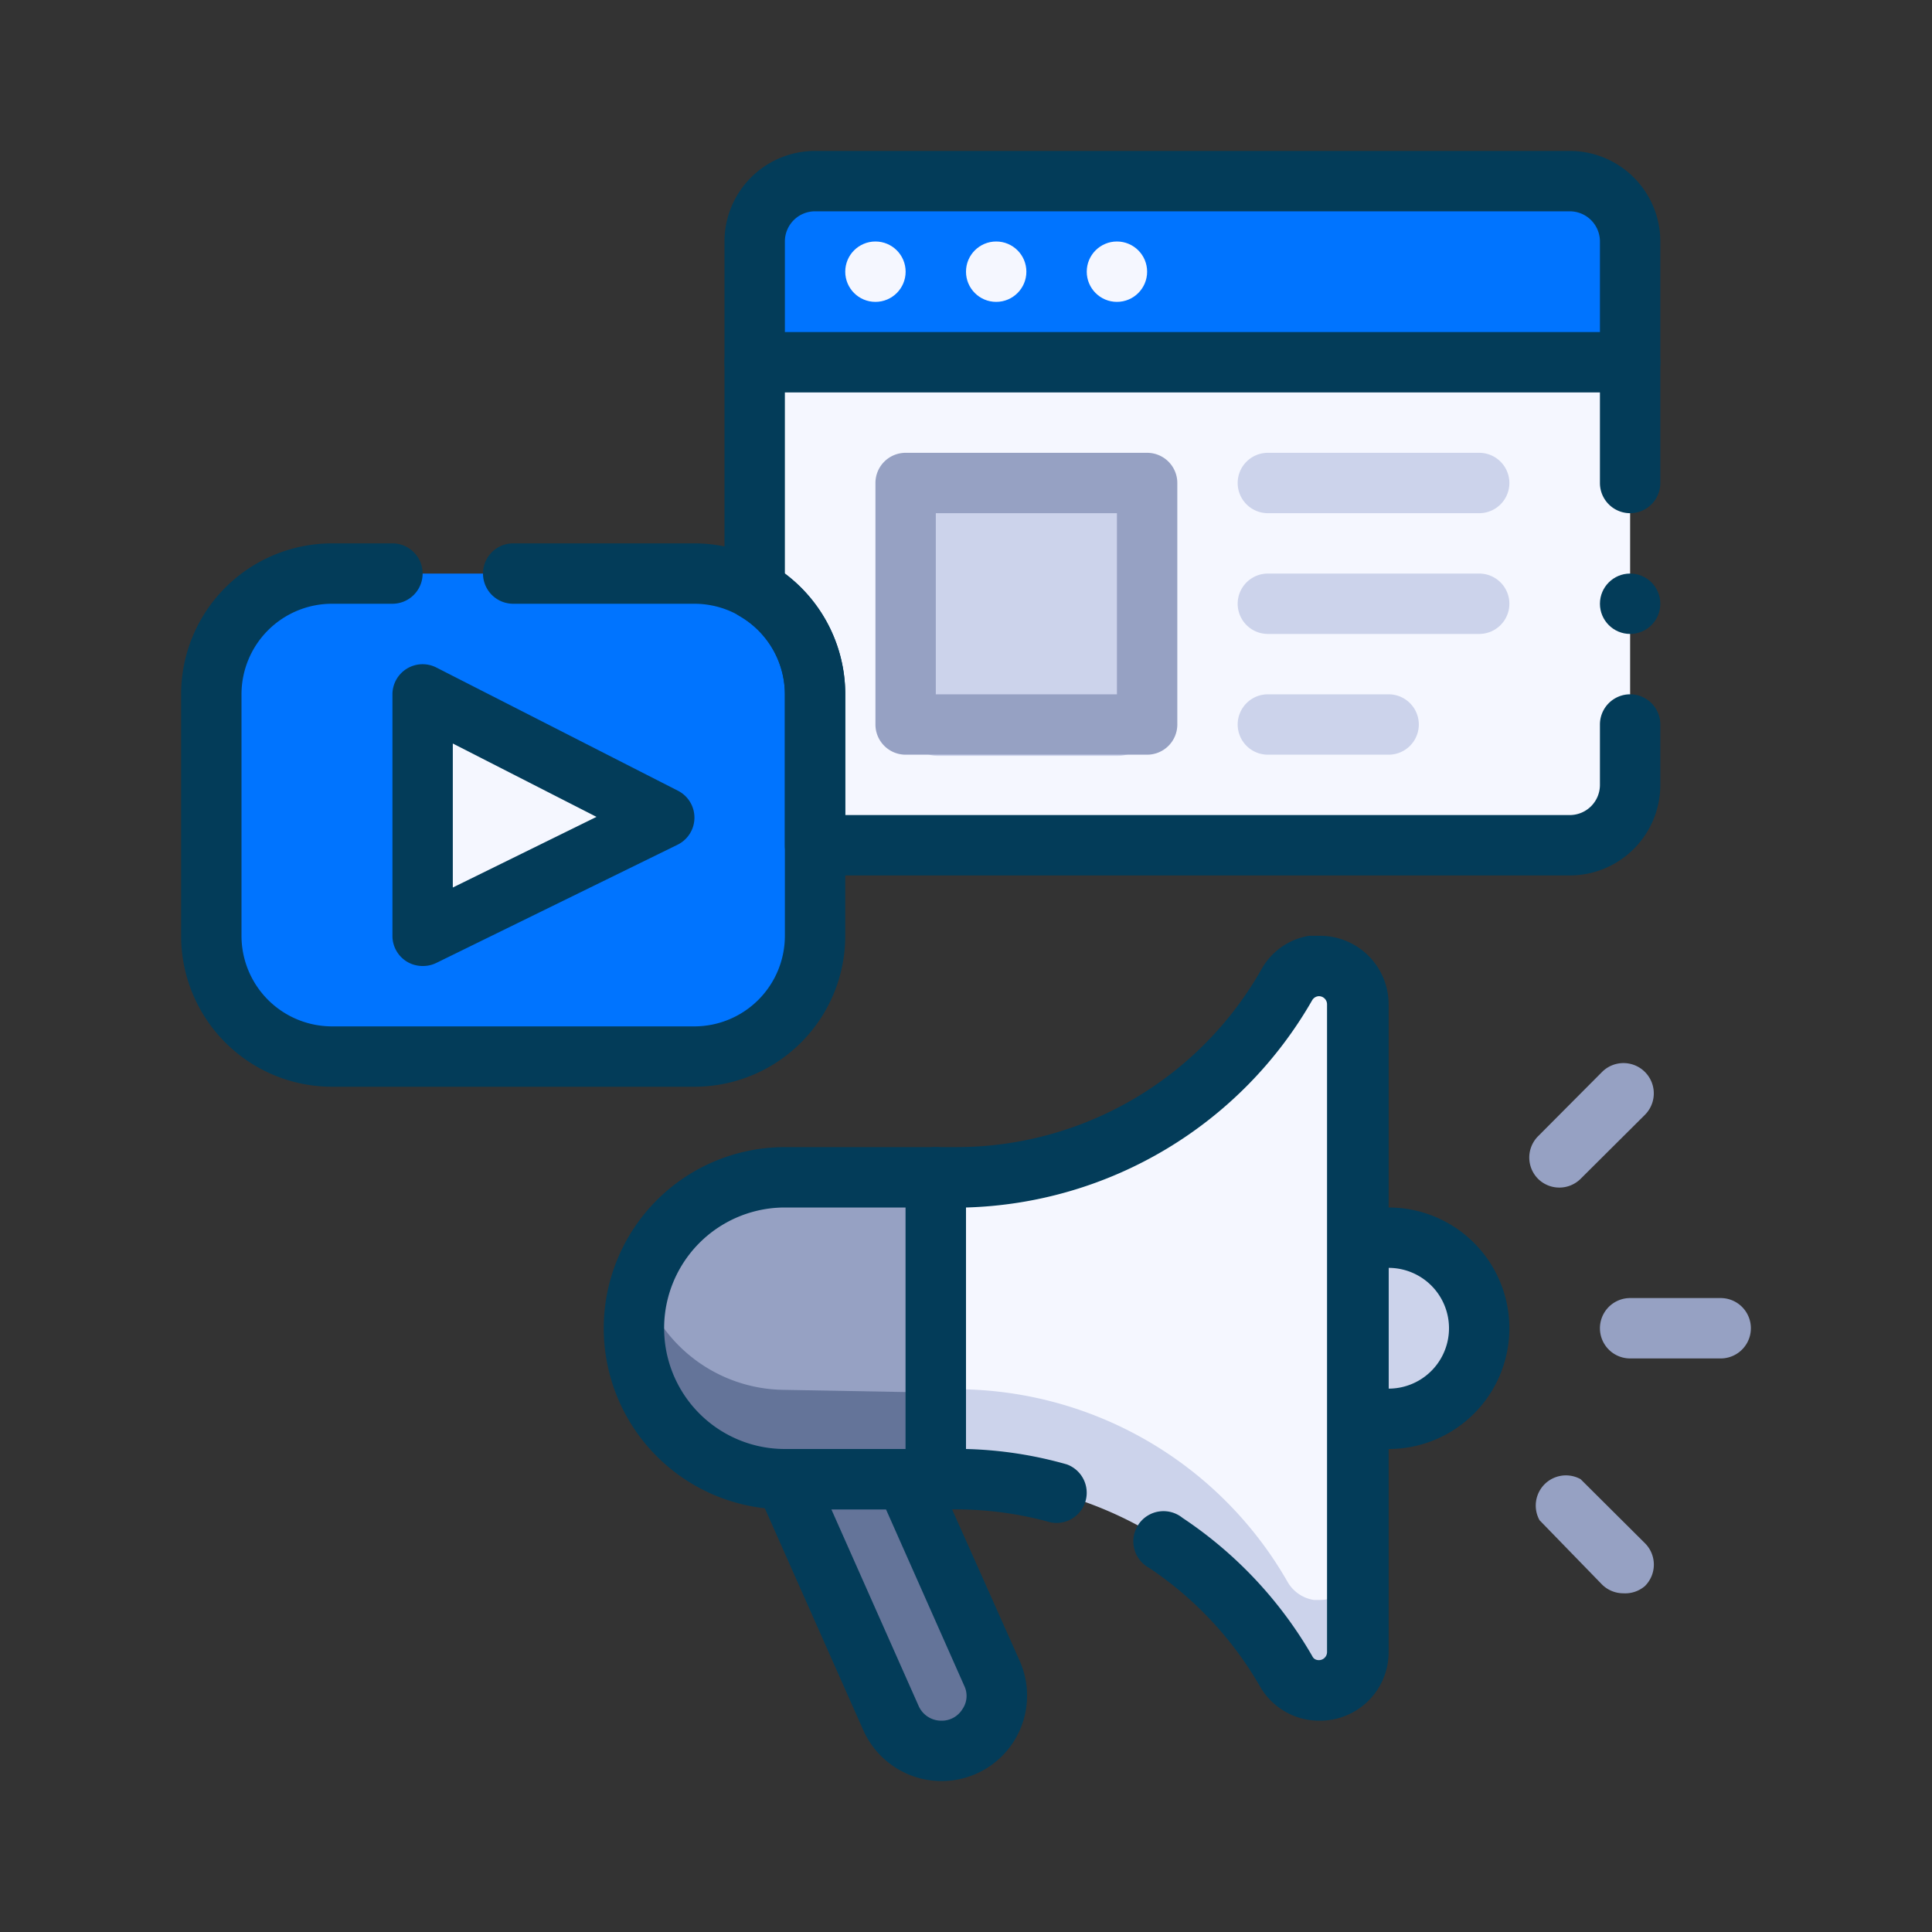
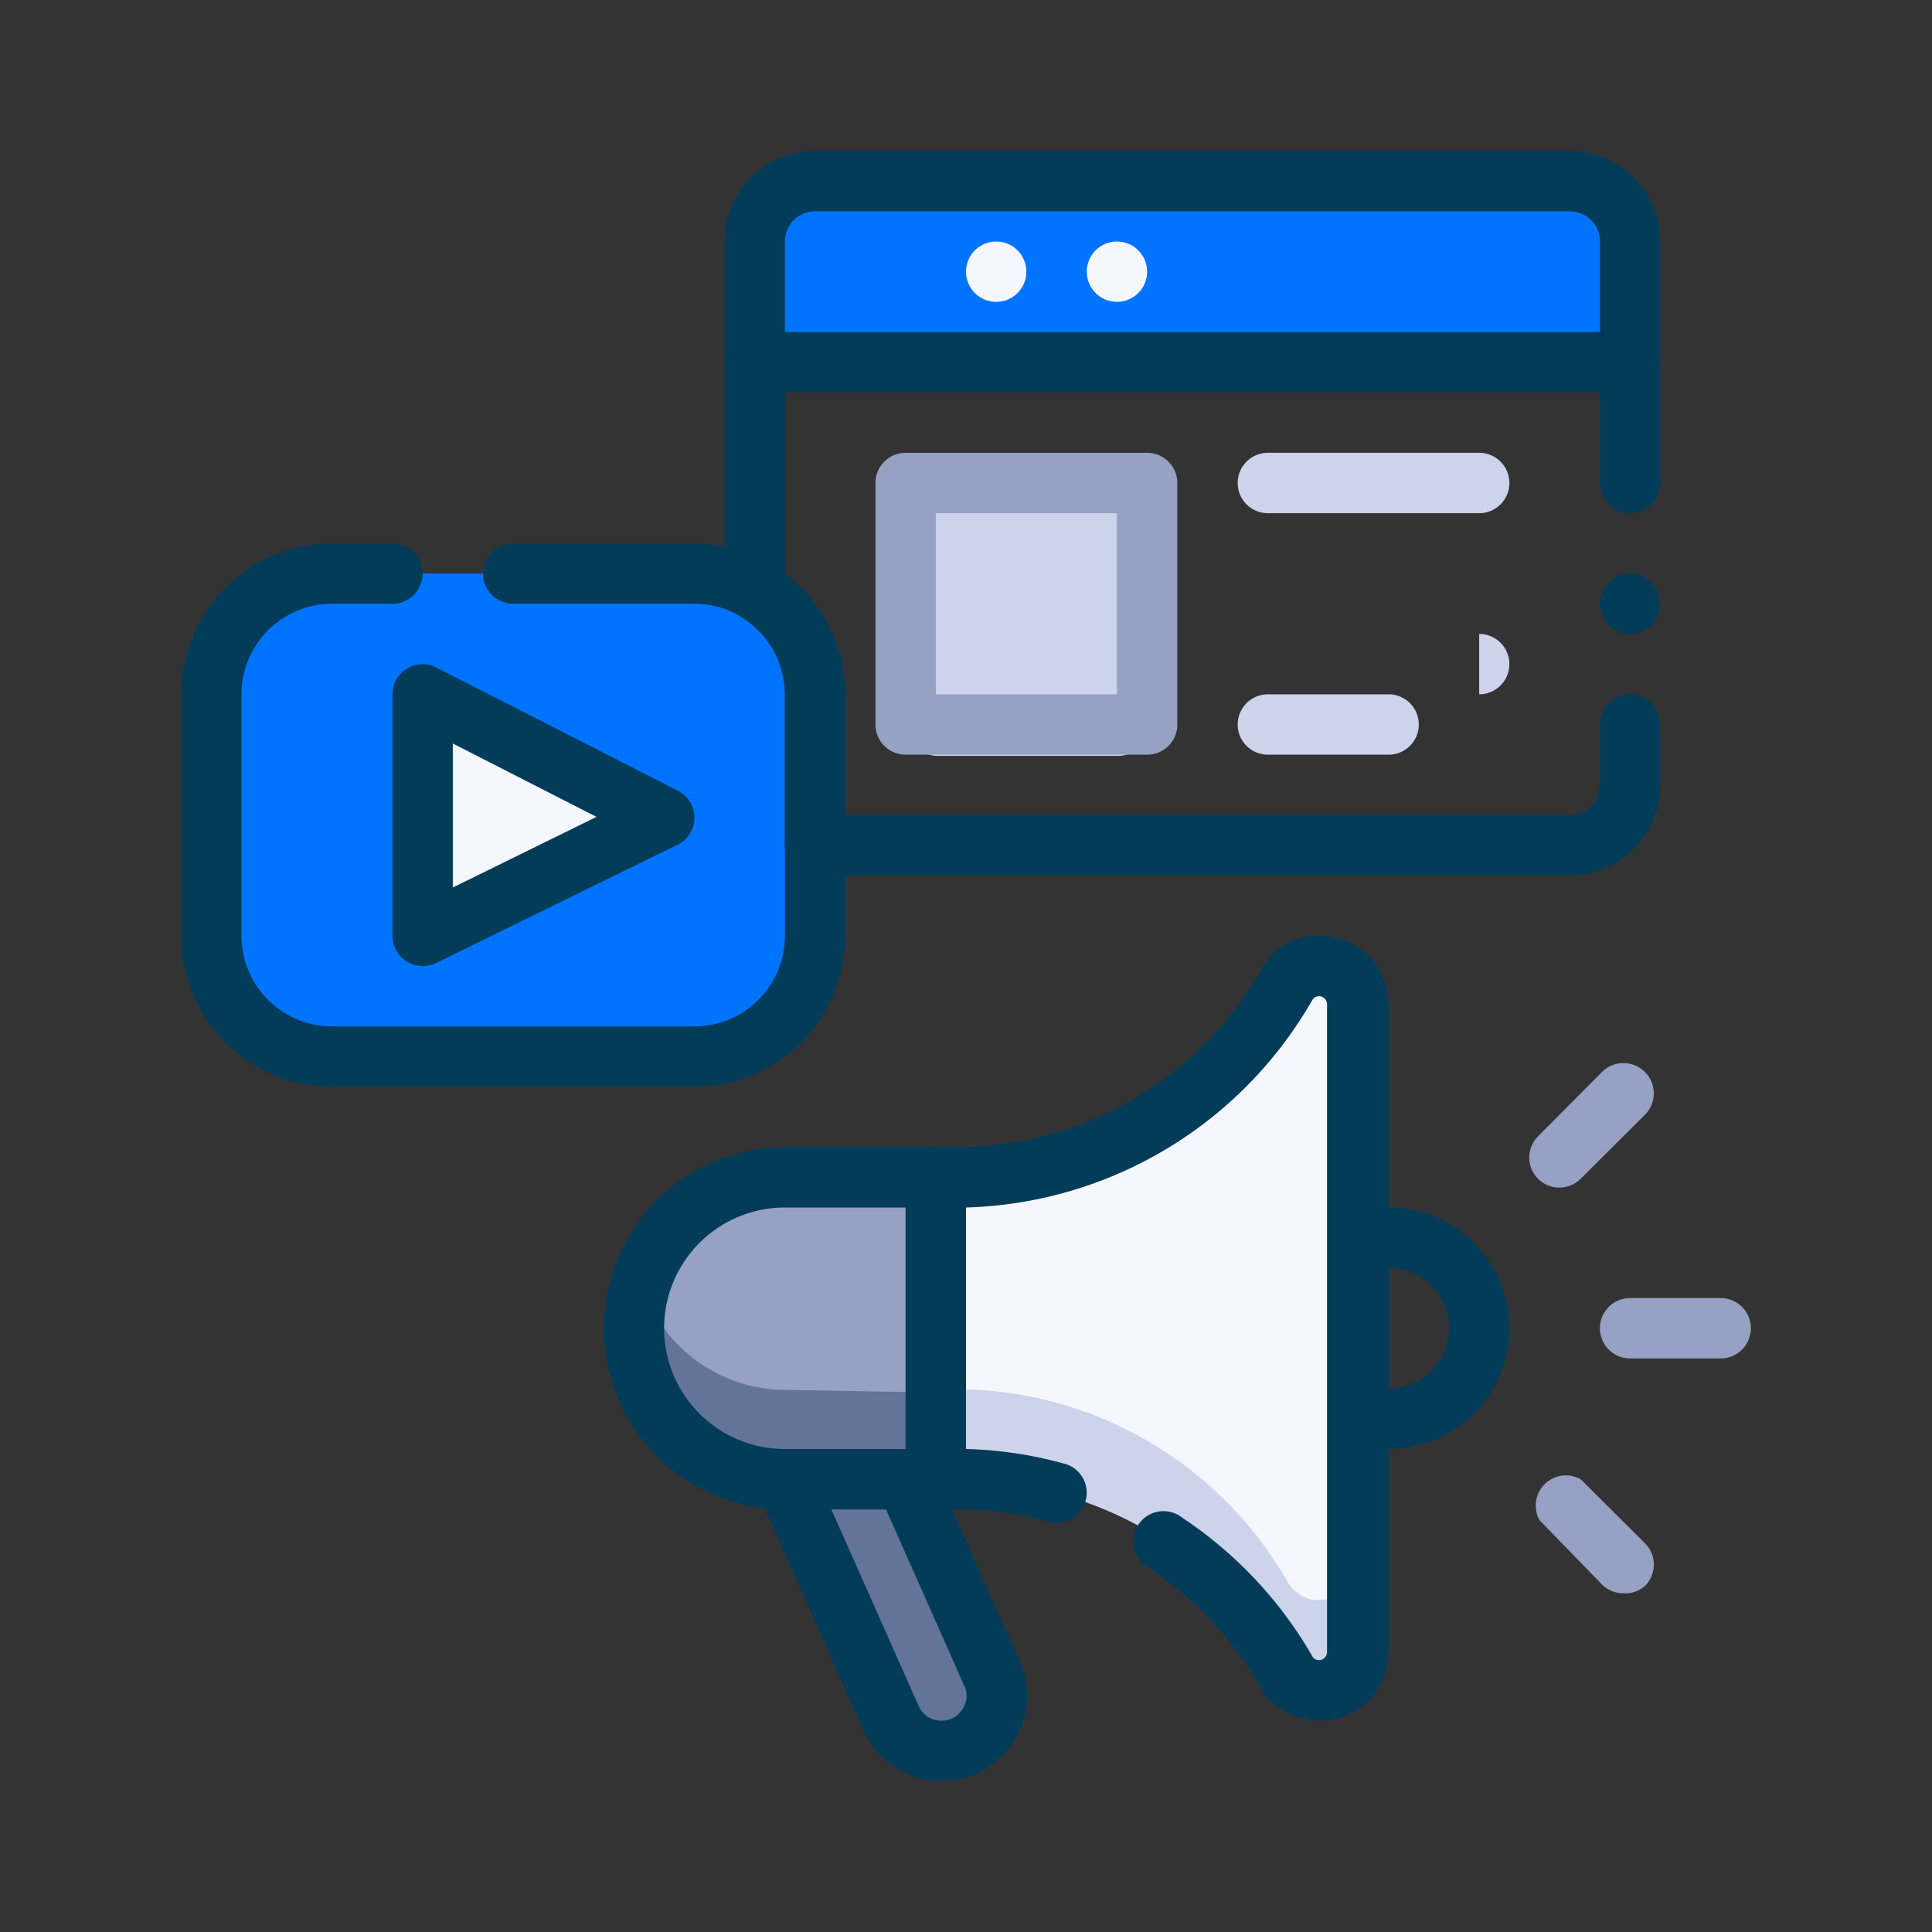
<svg xmlns="http://www.w3.org/2000/svg" viewBox="0 0 64 64">
  <rect x="0" y="0" width="64" height="64" fill="#333333" stroke="none" />
  <defs>
    <style>.cls-1{fill:#0074ff;}.cls-2{fill:#f5f7ff;}.cls-3{fill:#ccd3eb;}.cls-4{fill:#647499;}.cls-5{fill:#96a1c3;}.cls-6{fill:#033c59;}</style>
  </defs>
  <title>Video Web</title>
  <g id="Video_Web" data-name="Video Web">
    <path class="cls-1" d="M54,8v4H25V8a2,2,0,0,1,2-2H52A2,2,0,0,1,54,8Z" />
-     <path class="cls-2" d="M54,12V26a2,2,0,0,1-2,2H27V23a4,4,0,0,0-2-3.46V12Z" />
    <path class="cls-1" d="M27,23v8a4,4,0,0,1-4,4H11a4,4,0,0,1-4-4V23a4,4,0,0,1,4-4H23a4,4,0,0,1,4,4Z" />
    <rect class="cls-3" x="30.04" y="15.04" width="8" height="10" rx="1" ry="1" />
    <polygon class="cls-2" points="14.04 31.04 14.04 23.04 22.04 27.12 14.04 31.04" />
    <path class="cls-4" d="M31,39V49H26a5,5,0,0,1-5-5,5.36,5.36,0,0,1,.21-1.46A5.2,5.2,0,0,1,22.5,40.5,5,5,0,0,1,26,39Z" />
    <path class="cls-5" d="M31.07,39.13l-.14,7-5-.09a5,5,0,0,1-4.68-3.51,5.15,5.15,0,0,1,1.29-2.06A5,5,0,0,1,26.11,39Z" />
    <path class="cls-3" d="M45,33.31V54.77A1.27,1.27,0,0,1,43.77,56l-.21,0a1.22,1.22,0,0,1-.88-.62,12.67,12.67,0,0,0-11-6.36H31V39h.67a12.67,12.67,0,0,0,11-6.36,1.22,1.22,0,0,1,.88-.62l.21,0A1.26,1.26,0,0,1,45,33,.92.92,0,0,1,45,33.31Z" />
    <path class="cls-2" d="M45,33V51.73A1.27,1.27,0,0,1,43.73,53l-.21,0a1.22,1.22,0,0,1-.88-.62,12.67,12.67,0,0,0-11-6.36H31V39h.67a12.67,12.67,0,0,0,11-6.36,1.22,1.22,0,0,1,.88-.62l.21,0A1.26,1.26,0,0,1,45,33Z" />
-     <path class="cls-3" d="M45,41h1a3,3,0,0,1,3,3v0a3,3,0,0,1-3,3H45a0,0,0,0,1,0,0V41A0,0,0,0,1,45,41Z" />
    <path class="cls-4" d="M31.22,58h0A1.84,1.84,0,0,1,29.55,57L26,49h4l2.85,6.43A1.82,1.82,0,0,1,31.22,58Z" />
    <path class="cls-6" d="M52,29H27a1,1,0,0,1-1-1V23a3,3,0,0,0-1.5-2.59,1,1,0,0,1-.5-.87V8a3,3,0,0,1,3-3H52a3,3,0,0,1,3,3v8a1,1,0,0,1-2,0V8a1,1,0,0,0-1-1H27a1,1,0,0,0-1,1V19a5,5,0,0,1,2,4v4H52a1,1,0,0,0,1-1V24a1,1,0,0,1,2,0v2A3,3,0,0,1,52,29Z" />
    <path class="cls-6" d="M23,36H11a5,5,0,0,1-5-5V23a5,5,0,0,1,5-5h2a1,1,0,0,1,0,2H11a3,3,0,0,0-3,3v8a3,3,0,0,0,3,3H23a3,3,0,0,0,3-3V23a3,3,0,0,0-3-3H17a1,1,0,0,1,0-2h6a5,5,0,0,1,5,5v8A5,5,0,0,1,23,36Z" />
-     <circle class="cls-2" cx="29" cy="9" r="1" />
    <circle class="cls-2" cx="33" cy="9" r="1" />
    <circle class="cls-2" cx="37" cy="9" r="1" />
    <path class="cls-5" d="M38,25H30a1,1,0,0,1-1-1V16a1,1,0,0,1,1-1h8a1,1,0,0,1,1,1v8A1,1,0,0,1,38,25Zm-7-2h6V17H31Z" />
    <path class="cls-3" d="M49,17H42a1,1,0,0,1,0-2h7a1,1,0,0,1,0,2Z" />
-     <path class="cls-3" d="M49,21H42a1,1,0,0,1,0-2h7a1,1,0,0,1,0,2Z" />
+     <path class="cls-3" d="M49,21H42h7a1,1,0,0,1,0,2Z" />
    <path class="cls-3" d="M46,25H42a1,1,0,0,1,0-2h4a1,1,0,0,1,0,2Z" />
    <path class="cls-6" d="M14,32a1,1,0,0,1-.53-.15A1,1,0,0,1,13,31V23a1,1,0,0,1,1.45-.89l8,4.08a1,1,0,0,1,0,1.79l-8,3.92A1,1,0,0,1,14,32Zm1-7.37V29.4l4.76-2.34Z" />
    <path class="cls-6" d="M31,50H26a6,6,0,0,1,0-12h5a1,1,0,0,1,1,1V49A1,1,0,0,1,31,50ZM26,40a4,4,0,0,0,0,8h4V40Z" />
    <path class="cls-6" d="M43.73,57a2.26,2.26,0,0,1-2-1.15,11.8,11.8,0,0,0-3.66-3.91,1,1,0,1,1,1.1-1.66,13.75,13.75,0,0,1,4.3,4.58.22.22,0,0,0,.17.13.27.27,0,0,0,.32-.26V33.27a.27.27,0,0,0-.27-.27.27.27,0,0,0-.22.13A13.66,13.66,0,0,1,32,40v8a13.37,13.37,0,0,1,3.34.51,1,1,0,0,1-.54,1.92A11.7,11.7,0,0,0,31.67,50H31a1,1,0,0,1-1-1V39a1,1,0,0,1,1-1h.67a11.62,11.62,0,0,0,10.1-5.86A2.22,2.22,0,0,1,43.36,31l.37,0A2.27,2.27,0,0,1,46,33.27V54.73A2.27,2.27,0,0,1,43.73,57Z" />
    <path class="cls-6" d="M46,48H45a1,1,0,0,1-1-1V41a1,1,0,0,1,1-1h1a4,4,0,0,1,0,8Zm0-2h0Zm0-4v4a2,2,0,0,0,0-4Z" />
    <path class="cls-5" d="M57,45H54a1,1,0,0,1,0-2h3a1,1,0,0,1,0,2Z" />
    <path class="cls-5" d="M53.78,52.78a1,1,0,0,1-.71-.29L51,50.36A1,1,0,0,1,52.36,49l2.13,2.12a1,1,0,0,1,0,1.42A1,1,0,0,1,53.78,52.78Z" />
    <path class="cls-5" d="M51.66,39.34a1,1,0,0,1-.71-.29,1,1,0,0,1,0-1.41l2.12-2.13a1,1,0,0,1,1.42,1.42l-2.13,2.12A1,1,0,0,1,51.66,39.34Z" />
    <path class="cls-6" d="M31.19,59a2.84,2.84,0,0,1-2.59-1.68l-3.51-7.91A1,1,0,0,1,26,48h4a1,1,0,0,1,.91.59L33.77,55a2.83,2.83,0,0,1-2.58,4Zm-3.65-9,2.89,6.51a.82.82,0,0,0,.76.49.8.8,0,0,0,.69-.38.77.77,0,0,0,.06-.78L29.35,50Z" />
    <path class="cls-6" d="M54,13H25a1,1,0,0,1,0-2H54a1,1,0,0,1,0,2Z" />
    <circle class="cls-6" cx="54" cy="20" r="1" />
  </g>
</svg>